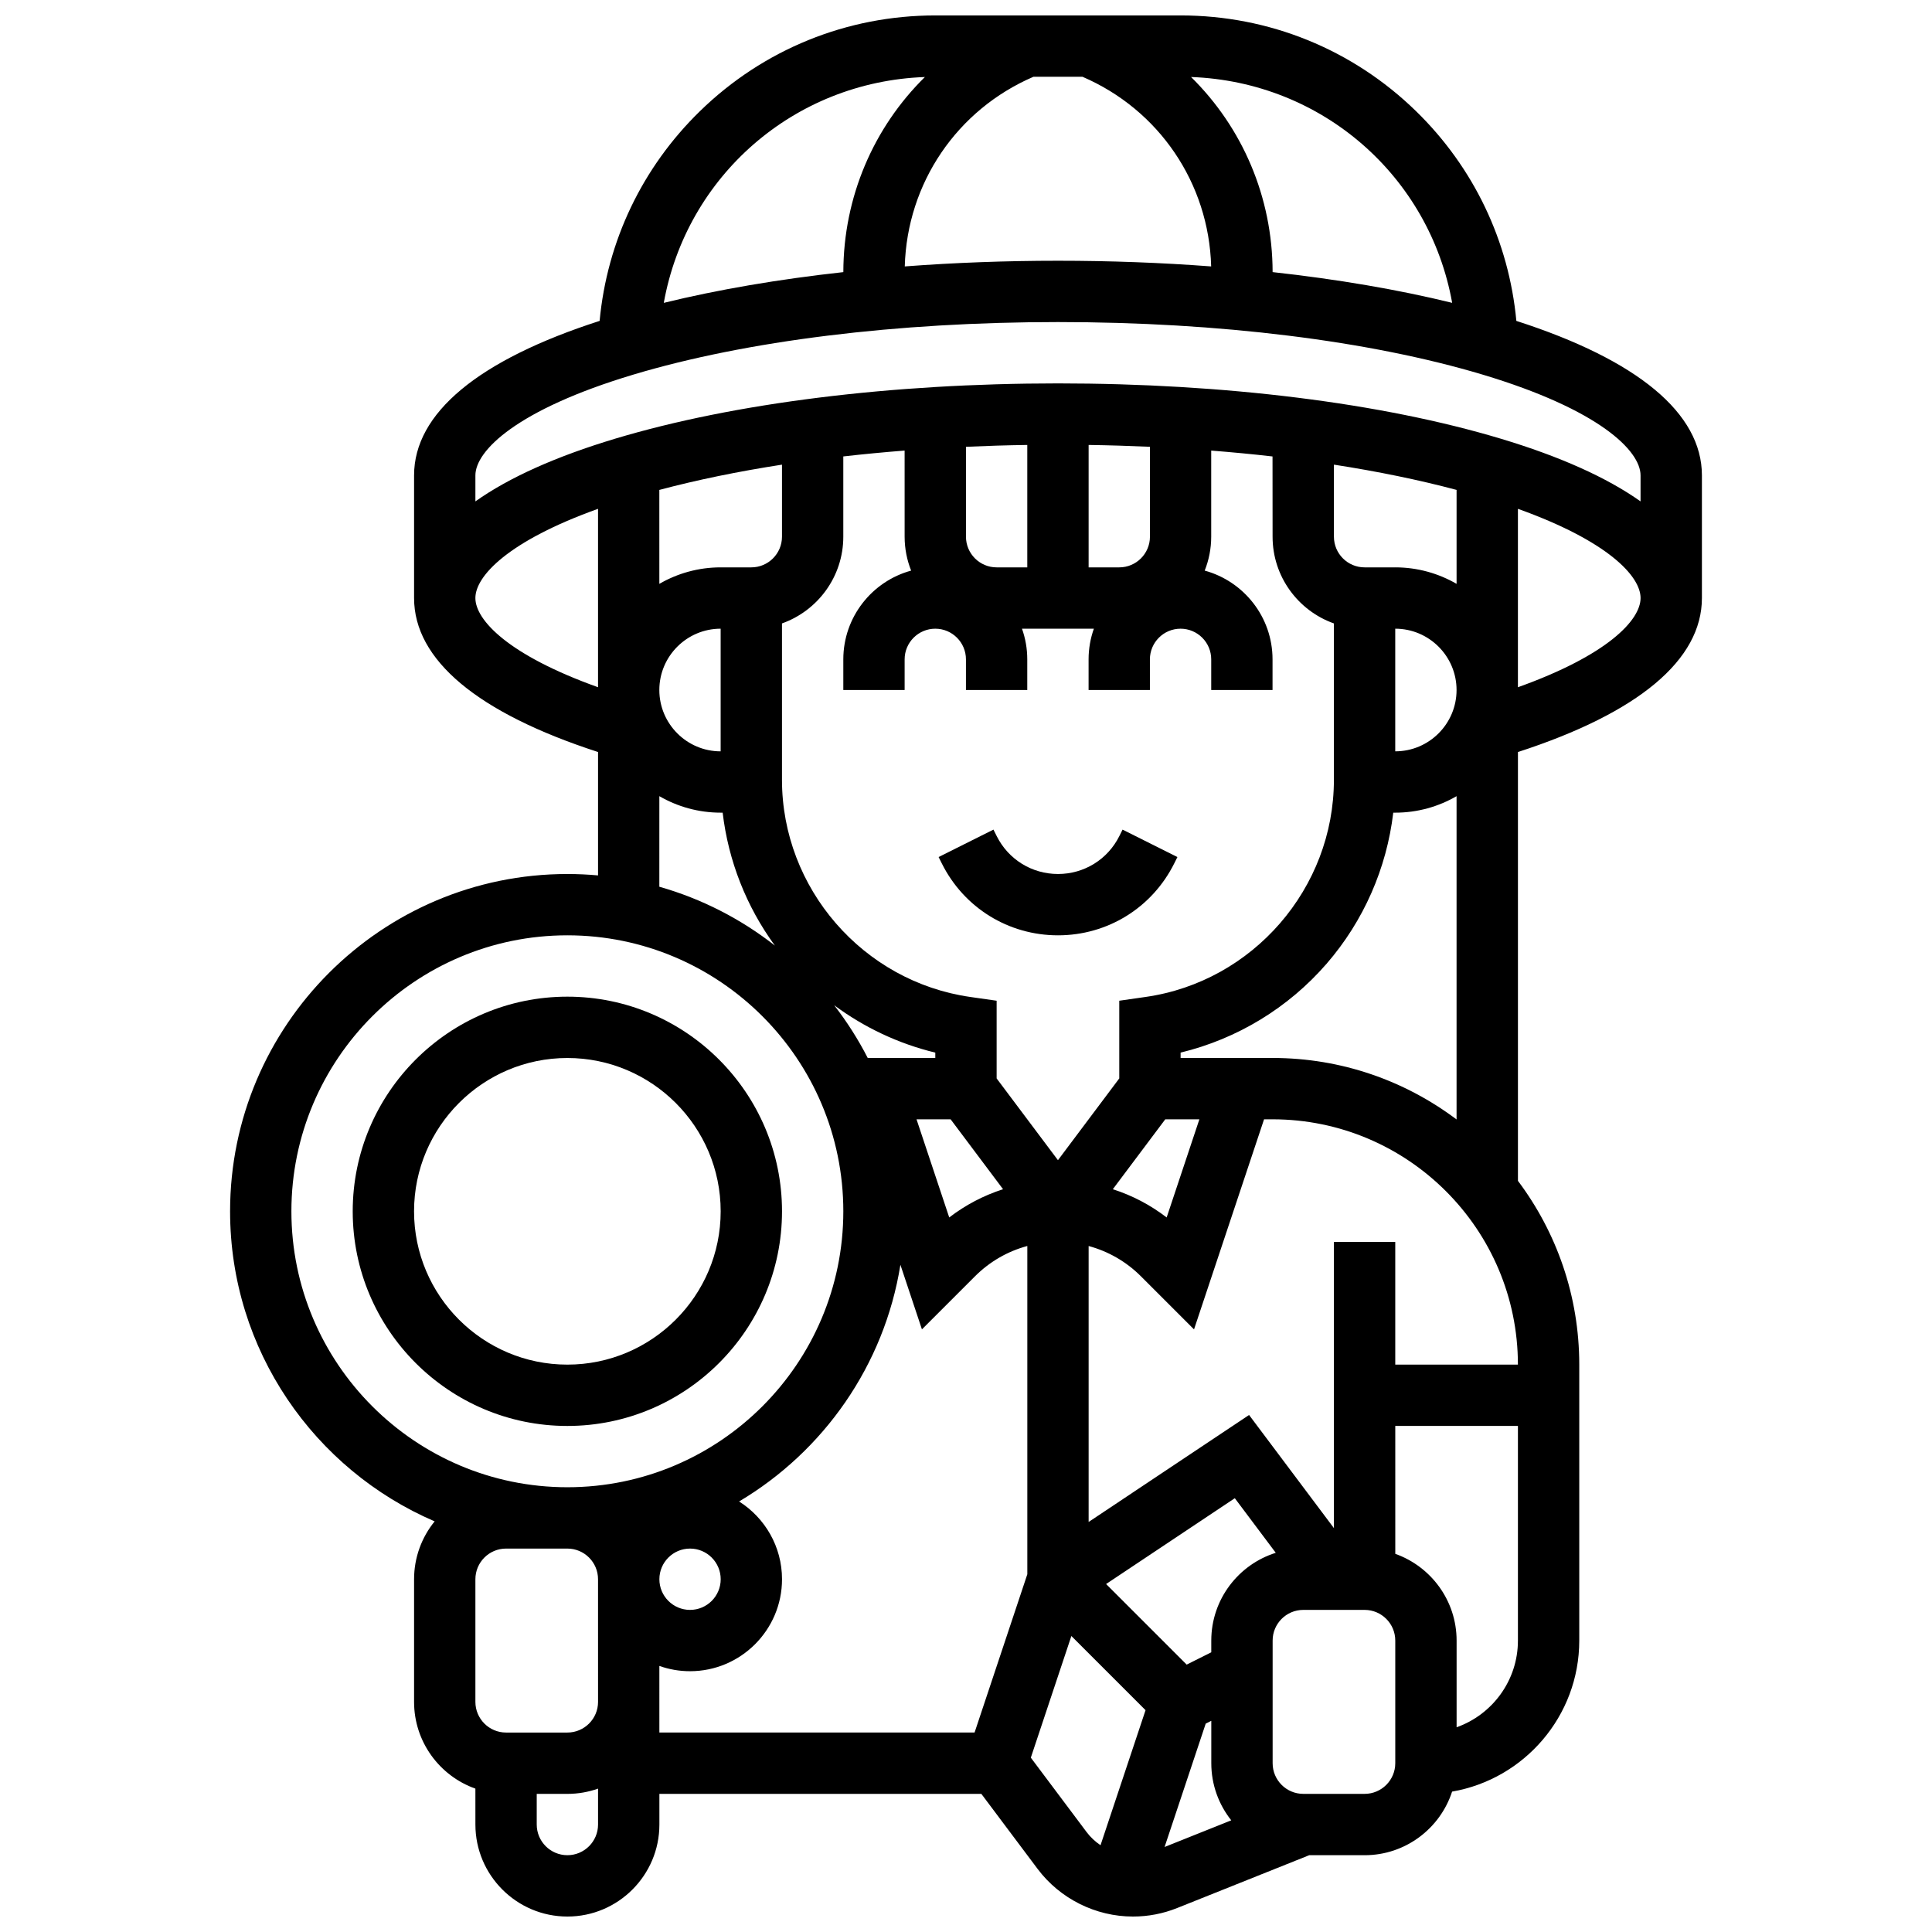
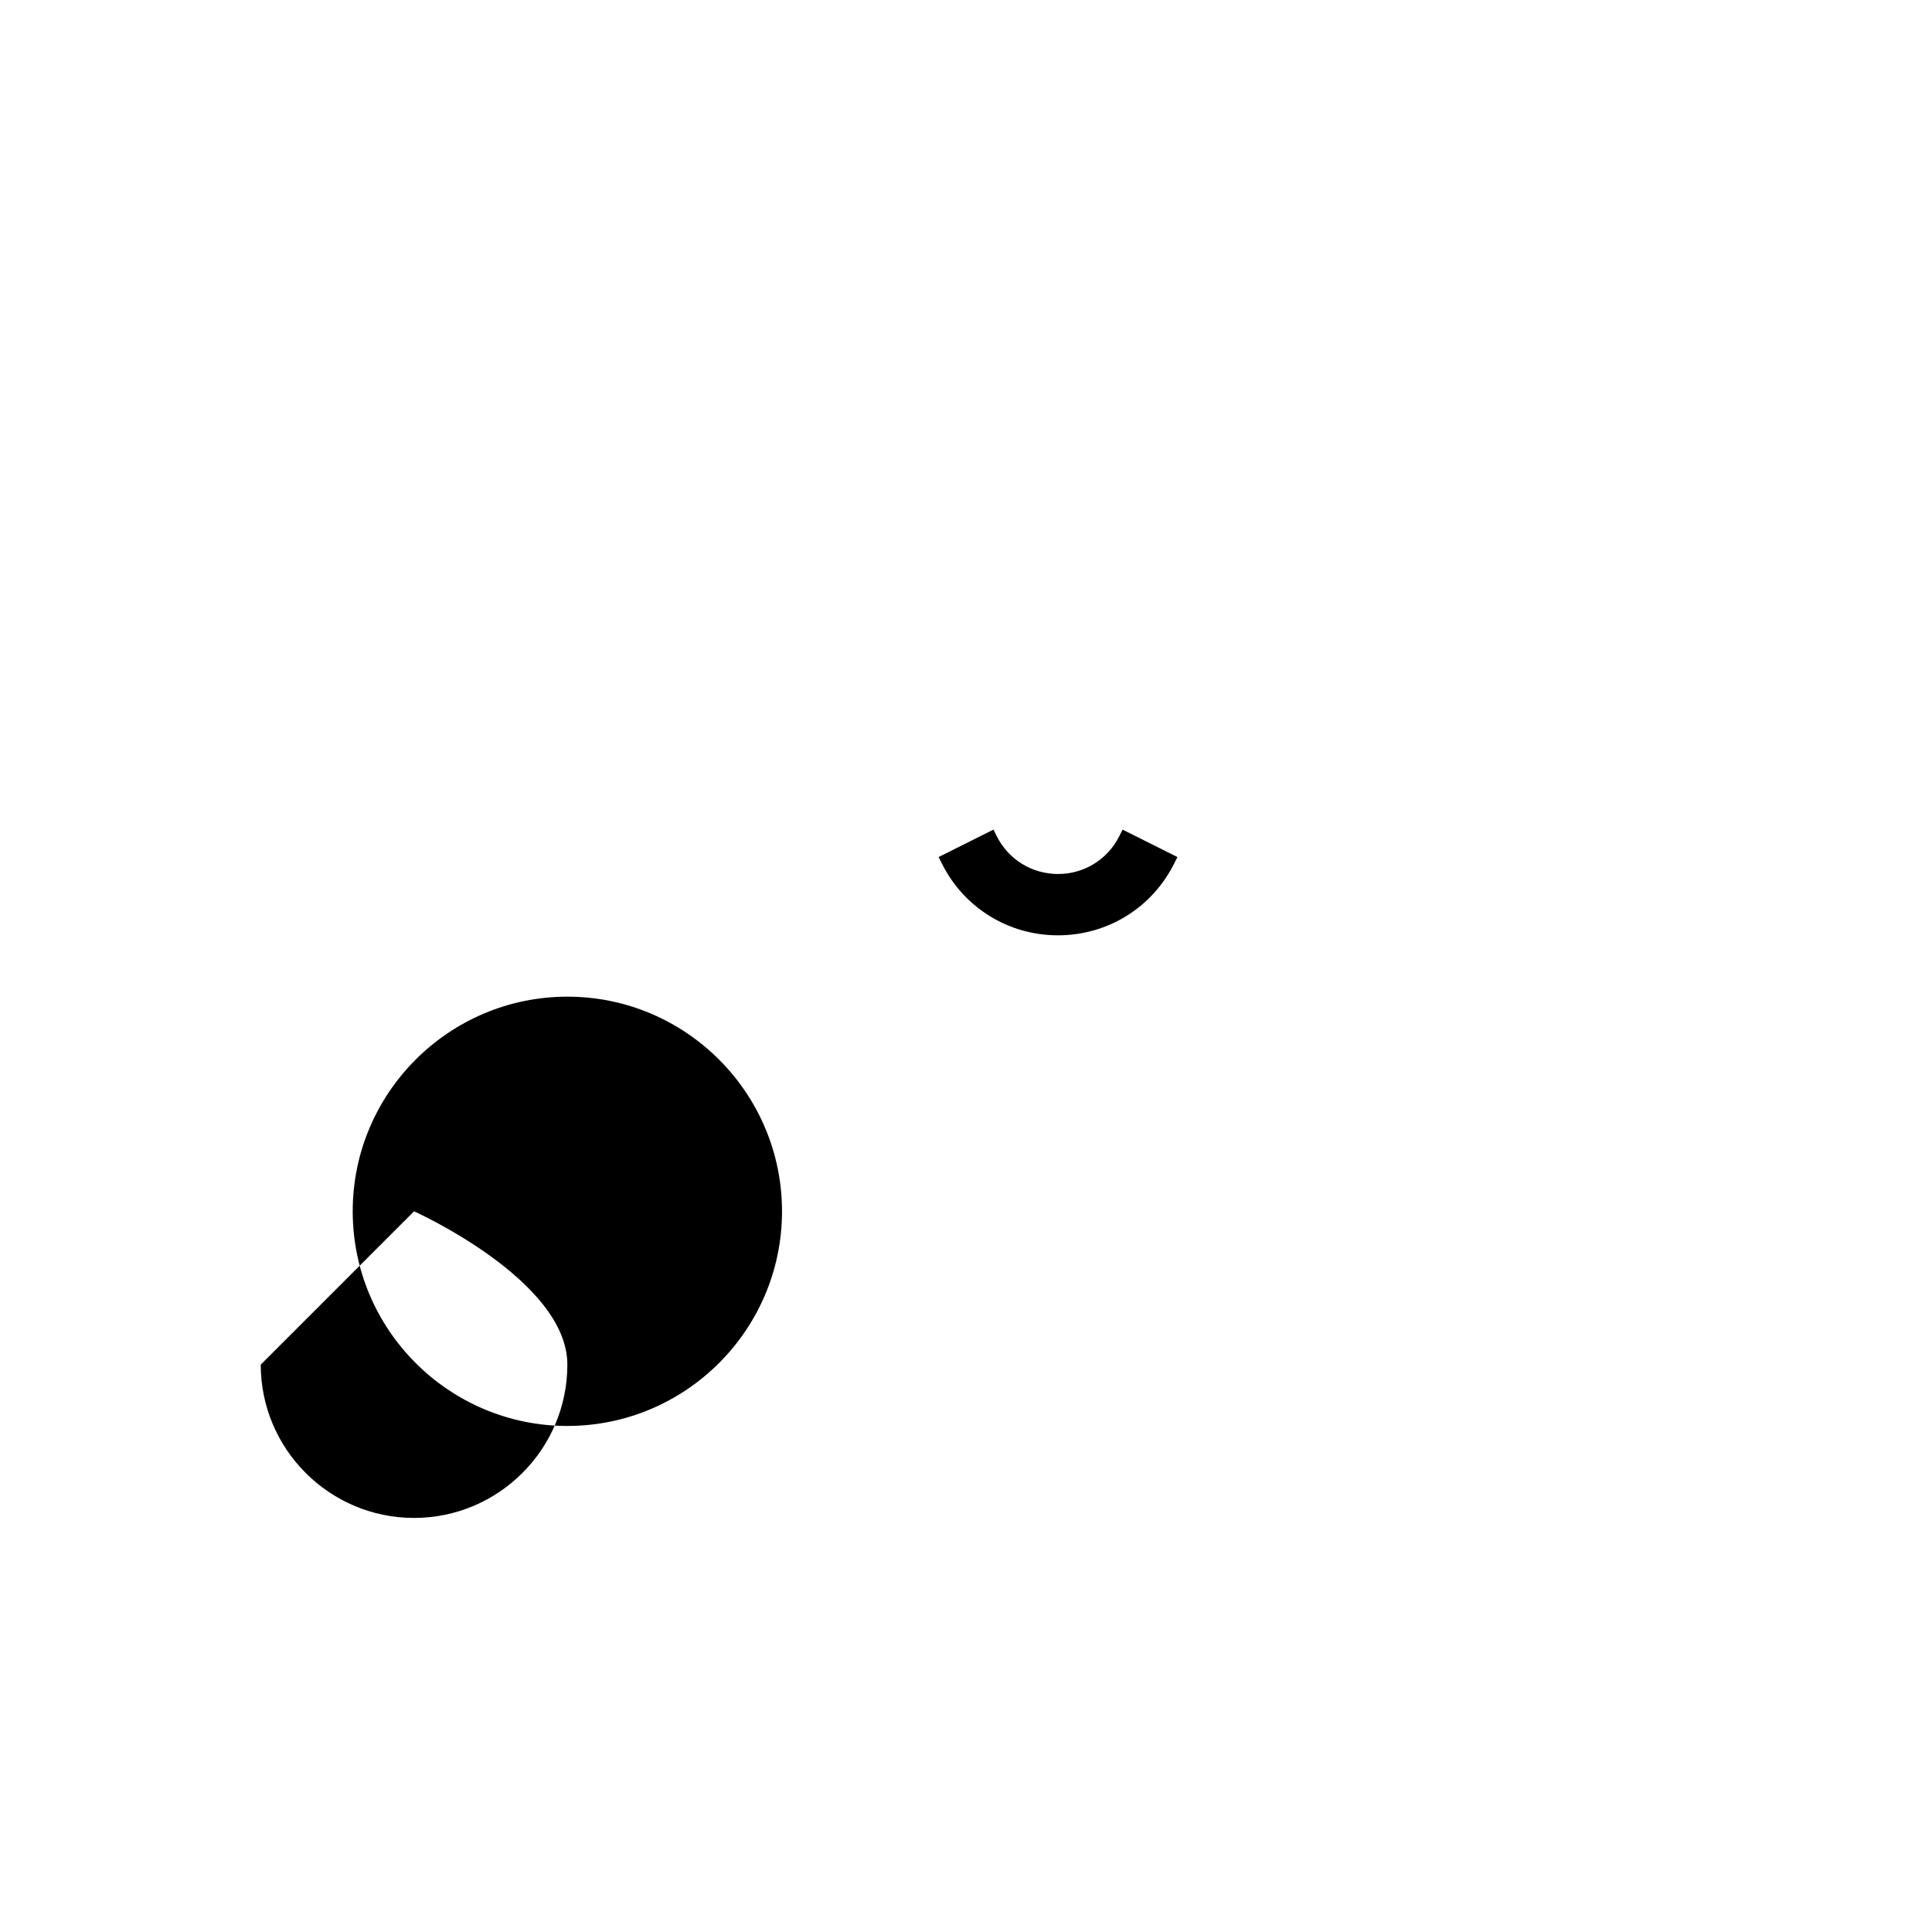
<svg xmlns="http://www.w3.org/2000/svg" width="800px" height="800px" version="1.1" viewBox="144 144 512 512">
  <defs>
    <clipPath id="a">
-       <path d="m204 148.09h392v503.81h-392z" />
-     </clipPath>
+       </clipPath>
  </defs>
  <path d="m424.38 391.87c13.125 0 24.922-7.293 30.789-19.027l0.859-1.715-14.535-7.269-0.859 1.715c-3.098 6.195-9.324 10.043-16.25 10.043-6.926 0-13.152-3.848-16.25-10.047l-0.859-1.715-14.535 7.269 0.859 1.715c5.863 11.742 17.66 19.031 30.781 19.031z" />
  <g clip-path="url(#a)">
    <path d="m545.85 229.04c-1.973-21.105-11.277-40.672-26.609-55.602-16.781-16.348-38.93-25.348-62.359-25.348h-65.008c-23.43 0-45.578 9-62.359 25.348-15.332 14.934-24.637 34.496-26.609 55.602-32.188 10.371-49.172 24.48-49.172 40.941v32.504c0 16.402 16.828 30.449 48.754 40.809v32.699c-2.676-0.242-5.387-0.371-8.125-0.371-49.285 0-89.387 40.098-89.387 89.387 0 36.805 22.359 68.48 54.211 82.168-3.406 4.188-5.453 9.527-5.453 15.34v32.504c0 10.594 6.793 19.633 16.25 22.984l0.004 9.52c0 13.441 10.938 24.379 24.379 24.379 13.441 0 24.379-10.934 24.379-24.379v-8.125h85.324l14.898 19.867c5.934 7.914 15.383 12.637 25.273 12.637 4.039 0 7.984-0.762 11.73-2.262l34.98-13.992h14.688c10.816 0 20.008-7.086 23.184-16.855 19.109-3.301 33.699-19.988 33.699-40.027v-73.133c0-18.254-6.051-35.117-16.25-48.699v-113.64c31.926-10.355 48.754-24.406 48.754-40.809v-32.504c0-16.461-16.984-30.57-49.176-40.941zm-17.012-4.785c-14.398-3.523-30.457-6.262-47.582-8.145-0.031-19.941-8.043-38.355-21.613-51.703 34.824 1.27 63.195 26.363 69.195 59.848zm-110.95-59.914h12.973c20.293 8.73 33.496 28.188 34.113 50.262-13.125-0.992-26.738-1.504-40.602-1.504s-27.473 0.512-40.598 1.504c0.621-22.074 13.82-41.527 34.113-50.262zm-28.781 0.07c-13.57 13.348-21.582 31.762-21.613 51.703-17.125 1.883-33.18 4.621-47.582 8.145 6.004-33.488 34.375-58.582 69.195-59.848zm-77.316 78.879c29.957-8.988 69.941-13.941 112.58-13.941s82.625 4.949 112.58 13.938c30.863 9.262 41.812 20.168 41.812 26.695v6.891c-8.879-6.297-21.312-11.898-37.141-16.645-31.434-9.434-73.074-14.625-117.25-14.625s-85.82 5.195-117.25 14.621c-15.824 4.75-28.258 10.348-37.137 16.648v-6.891c0-6.527 10.949-17.434 41.809-26.691zm153.21 335.48v3.106l-6.519 3.262-21.355-21.355 34.113-22.742 10.852 14.469c-9.895 3.106-17.09 12.359-17.09 23.262zm-146.27-251.91c0-8.961 7.293-16.25 16.25-16.25v32.504c-8.957 0-16.25-7.293-16.25-16.254zm0-53.027c9.961-2.652 20.875-4.894 32.504-6.695v19.094c0 4.481-3.644 8.125-8.125 8.125h-8.125c-5.918 0-11.465 1.598-16.25 4.371zm32.504 35.379c9.457-3.356 16.25-12.387 16.25-22.98v-21.273c5.309-0.605 10.734-1.121 16.25-1.555l0.004 22.828c0 3.172 0.617 6.203 1.723 8.984-10.344 2.82-17.973 12.293-17.973 23.52v8.125h16.25v-8.125c0-4.481 3.644-8.125 8.125-8.125 4.481 0 8.125 3.644 8.125 8.125v8.125h16.25v-8.125c0-2.848-0.496-5.582-1.398-8.125h19.047c-0.902 2.543-1.398 5.277-1.398 8.125v8.125h16.25v-8.125c0-4.481 3.644-8.125 8.125-8.125 4.481 0 8.125 3.644 8.125 8.125v8.125h16.25v-8.125c0-11.227-7.629-20.699-17.977-23.52 1.105-2.781 1.723-5.812 1.723-8.984v-22.824c5.519 0.43 10.945 0.949 16.25 1.555l0.016 21.27c0 10.594 6.793 19.625 16.25 22.98v41.449c0 28.738-21.453 53.477-49.906 57.539l-6.973 1v20.59l-16.25 21.668-16.25-21.668v-20.59l-6.977-0.996c-28.453-4.066-49.91-28.801-49.91-57.543zm97.512-22.98c0 4.481-3.644 8.125-8.125 8.125h-8.125v-32.441c5.477 0.082 10.898 0.246 16.25 0.488zm-32.504 8.125h-8.125c-4.481 0-8.125-3.644-8.125-8.125v-23.828c5.356-0.242 10.777-0.41 16.25-0.488zm97.512 16.254c8.961 0 16.25 7.293 16.25 16.25 0 8.961-7.293 16.25-16.25 16.25zm0-16.254h-8.125c-4.481 0-8.125-3.644-8.125-8.125v-19.098c11.629 1.801 22.543 4.043 32.504 6.695v24.898c-4.785-2.773-10.336-4.371-16.254-4.371zm-60.945 146.27h9.039l-8.672 26.012c-4.32-3.324-9.137-5.84-14.266-7.484zm-60.945-17.672v1.418h-17.906c-2.535-4.945-5.516-9.617-8.891-13.977 7.981 5.918 17.086 10.207 26.797 12.559zm4.062 17.672 13.895 18.527c-5.125 1.648-9.945 4.164-14.266 7.484l-8.668-26.012zm101.58 32.504v75.84l-22.488-29.984-42.52 28.348v-73.129c5.199 1.398 9.965 4.129 13.871 8.035l14.059 14.059 18.559-55.672h2.266c35.844 0 65.008 29.16 65.008 65.008h-32.504v-32.504zm-16.254-48.758h-24.379v-1.422c14.977-3.625 28.523-11.832 38.695-23.559 9.812-11.316 15.922-25.285 17.66-40.027h0.527c5.918 0 11.465-1.598 16.25-4.371v85.676c-13.59-10.227-30.473-16.297-48.754-16.297zm-211.27-121.89c0-5.82 8.723-15.125 32.504-23.641v47.281c-23.762-8.5-32.504-17.789-32.504-23.641zm48.754 52.508c4.785 2.773 10.336 4.371 16.25 4.371h0.527c1.5 12.723 6.258 24.863 13.84 35.223-8.992-7.039-19.355-12.395-30.621-15.594zm-97.512 110.01c0-40.324 32.809-73.133 73.133-73.133s73.133 32.809 73.133 73.133c0 40.324-32.809 73.133-73.133 73.133s-73.133-32.809-73.133-73.133zm113.77 97.512c0 4.481-3.644 8.125-8.125 8.125-4.481 0-8.125-3.644-8.125-8.125s3.644-8.125 8.125-8.125c4.477-0.004 8.125 3.644 8.125 8.125zm-32.504 65.008c0 4.481-3.644 8.125-8.125 8.125s-8.125-3.644-8.125-8.125v-8.125h8.125c2.848 0 5.582-0.492 8.125-1.395zm0-32.504c0 4.481-3.644 8.125-8.125 8.125h-16.254c-4.481 0-8.125-3.644-8.125-8.125v-32.504c0-4.481 3.644-8.125 8.125-8.125h16.25c4.481 0 8.125 3.644 8.125 8.125zm16.25-9.527c2.543 0.902 5.277 1.398 8.125 1.398 13.441 0 24.379-10.934 24.379-24.379 0-8.664-4.547-16.281-11.375-20.605 22.371-13.289 38.48-36.055 42.75-62.723l5.703 17.113 14.059-14.059c3.906-3.906 8.676-6.641 13.871-8.035v86.992l-13.98 41.949h-83.531zm98.441 24.309 10.746-32.242 19.656 19.656-11.93 35.789c-1.402-0.945-2.66-2.113-3.691-3.488zm35.449 23.672 10.898-32.691 1.48-0.742v11.23c0 5.715 1.984 10.973 5.289 15.137zm61.133-22.203c0 4.481-3.644 8.125-8.125 8.125h-16.25c-4.481 0-8.125-3.644-8.125-8.125v-32.504c0-4.481 3.644-8.125 8.125-8.125h16.25c4.481 0 8.125 3.644 8.125 8.125zm16.254-9.523v-22.98c0-10.594-6.793-19.625-16.25-22.98l-0.004-33.902h32.504v56.883c0 10.594-6.793 19.625-16.25 22.98zm16.25-275.62v-47.281c23.781 8.512 32.504 17.816 32.504 23.641 0 5.852-8.742 15.141-32.504 23.641z" />
  </g>
-   <path d="m351.24 465.01c0-31.363-25.516-56.883-56.883-56.883-31.363 0-56.883 25.516-56.883 56.883 0 31.363 25.516 56.883 56.883 56.883 31.367-0.004 56.883-25.52 56.883-56.883zm-97.512 0c0-22.402 18.227-40.629 40.629-40.629s40.629 18.227 40.629 40.629c0 22.402-18.227 40.629-40.629 40.629s-40.629-18.227-40.629-40.629z" />
+   <path d="m351.24 465.01c0-31.363-25.516-56.883-56.883-56.883-31.363 0-56.883 25.516-56.883 56.883 0 31.363 25.516 56.883 56.883 56.883 31.367-0.004 56.883-25.52 56.883-56.883zm-97.512 0s40.629 18.227 40.629 40.629c0 22.402-18.227 40.629-40.629 40.629s-40.629-18.227-40.629-40.629z" />
</svg>